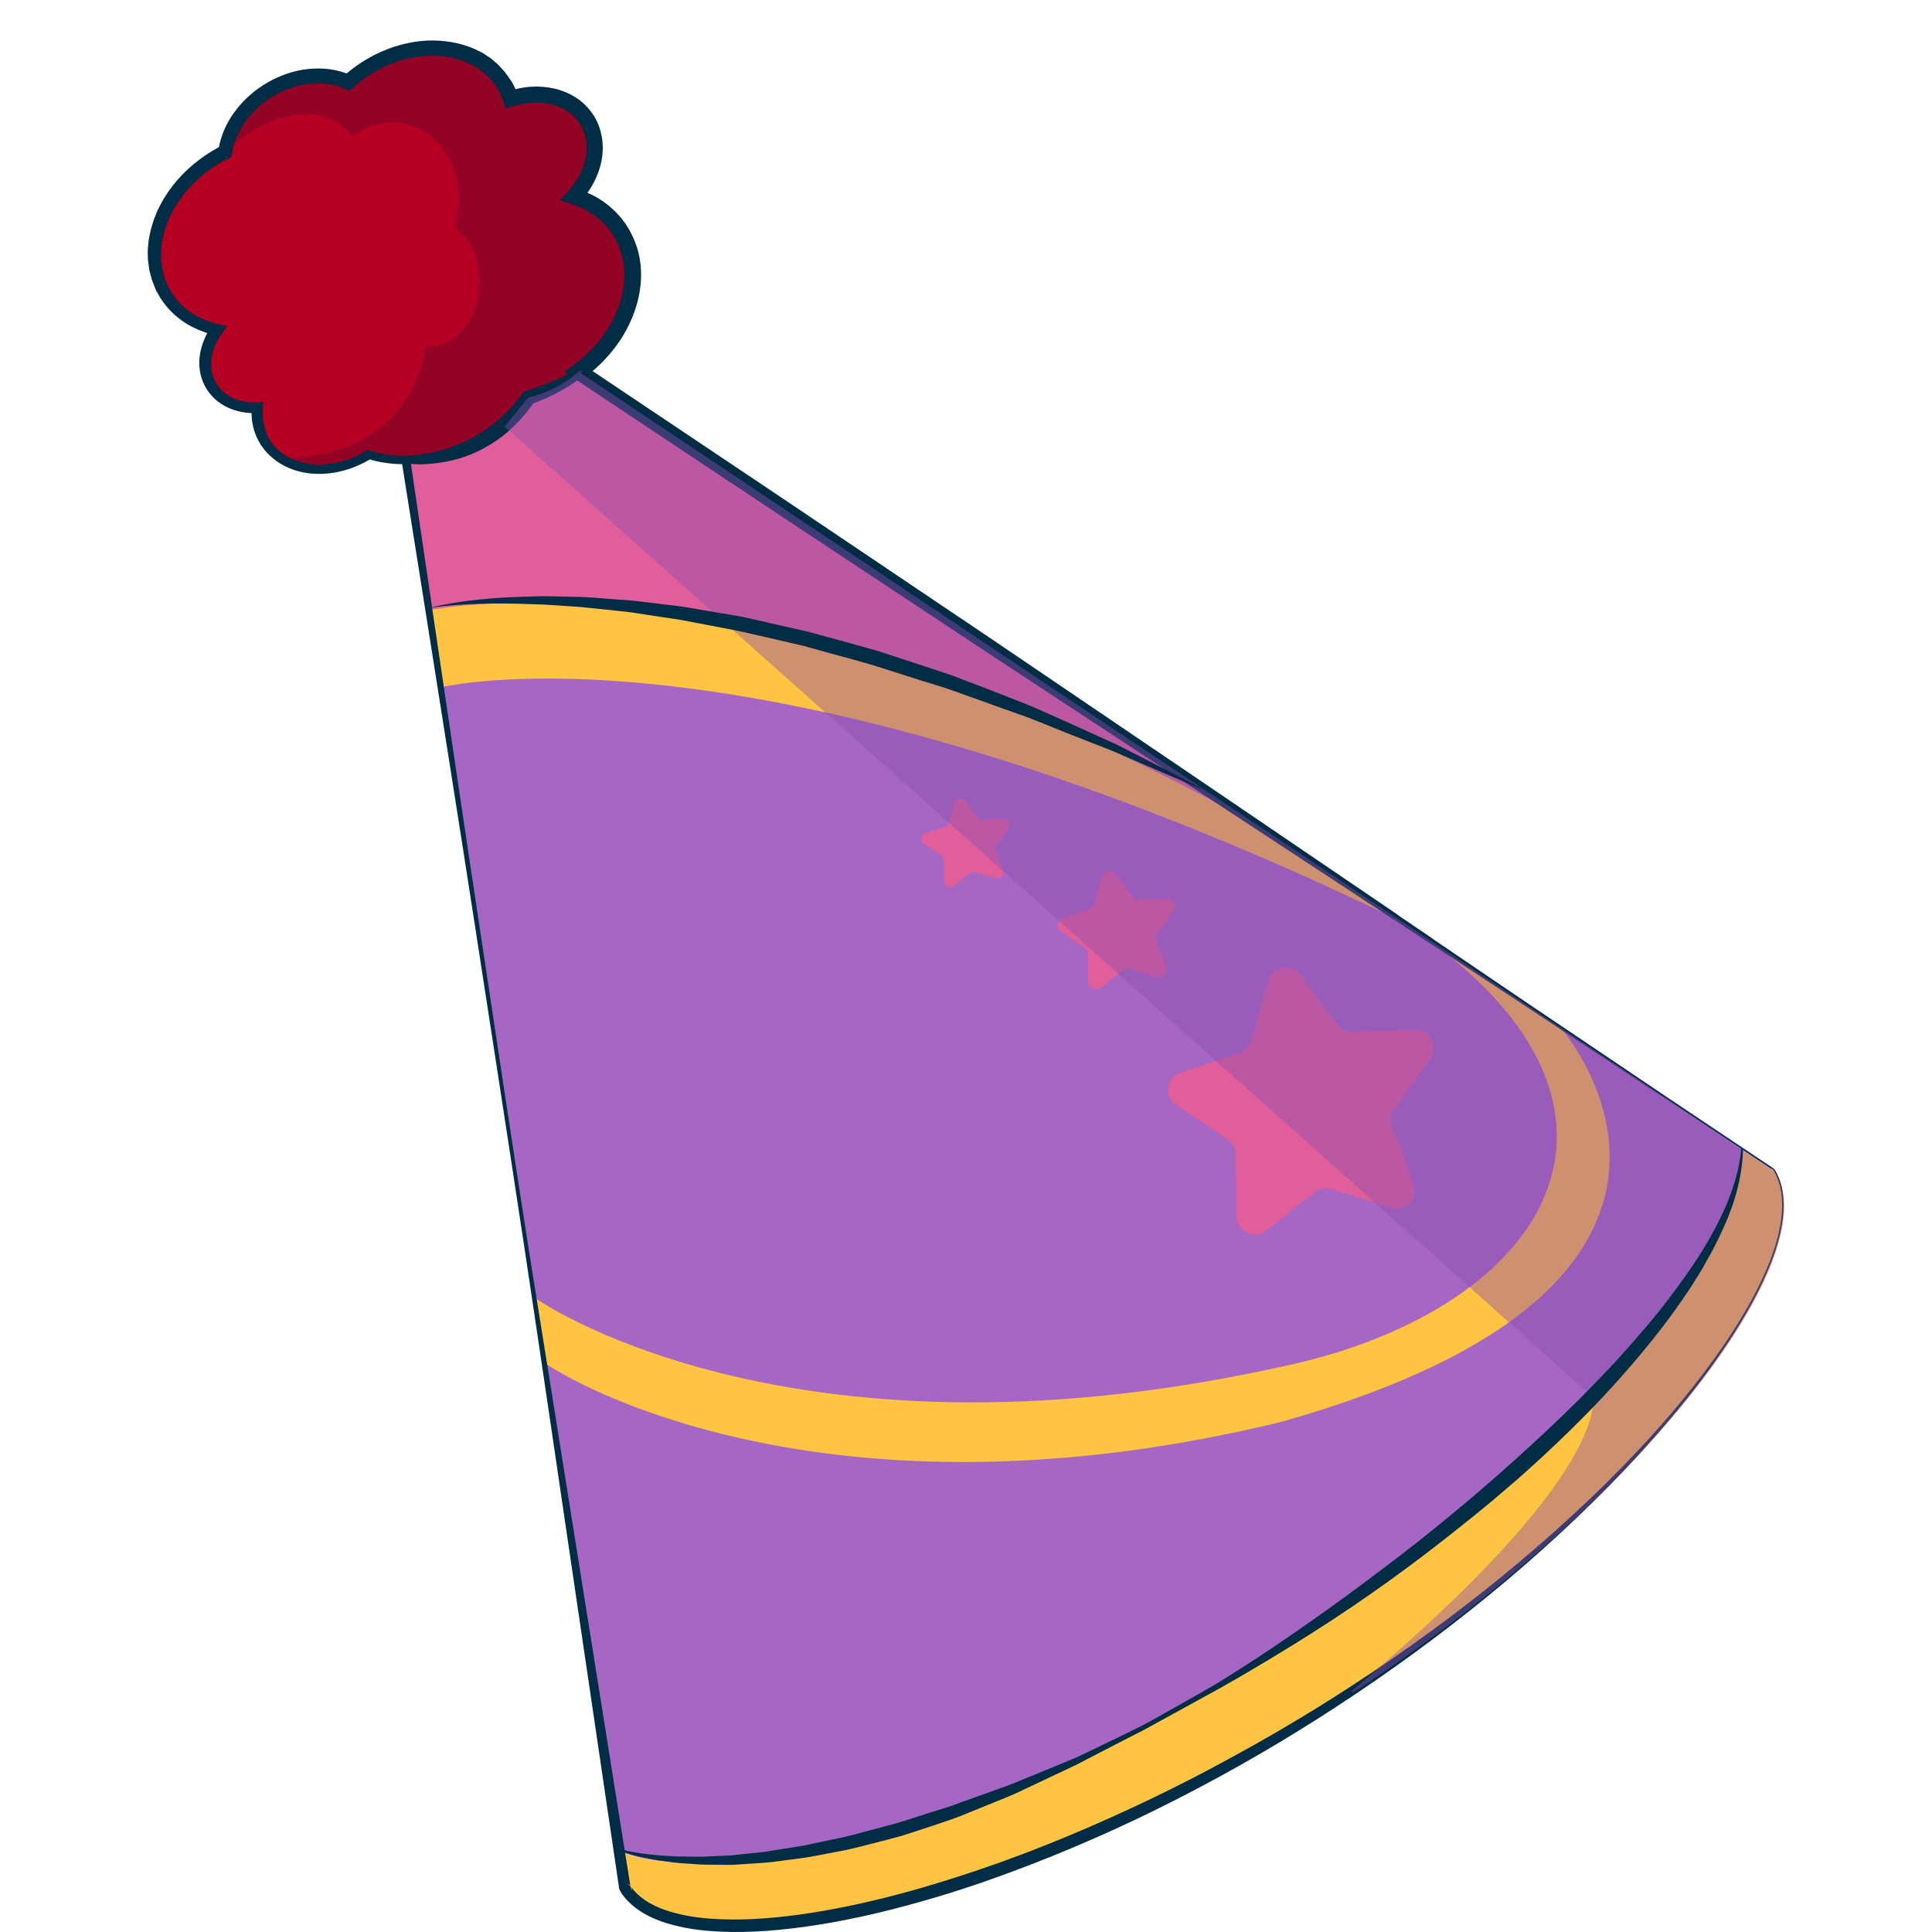
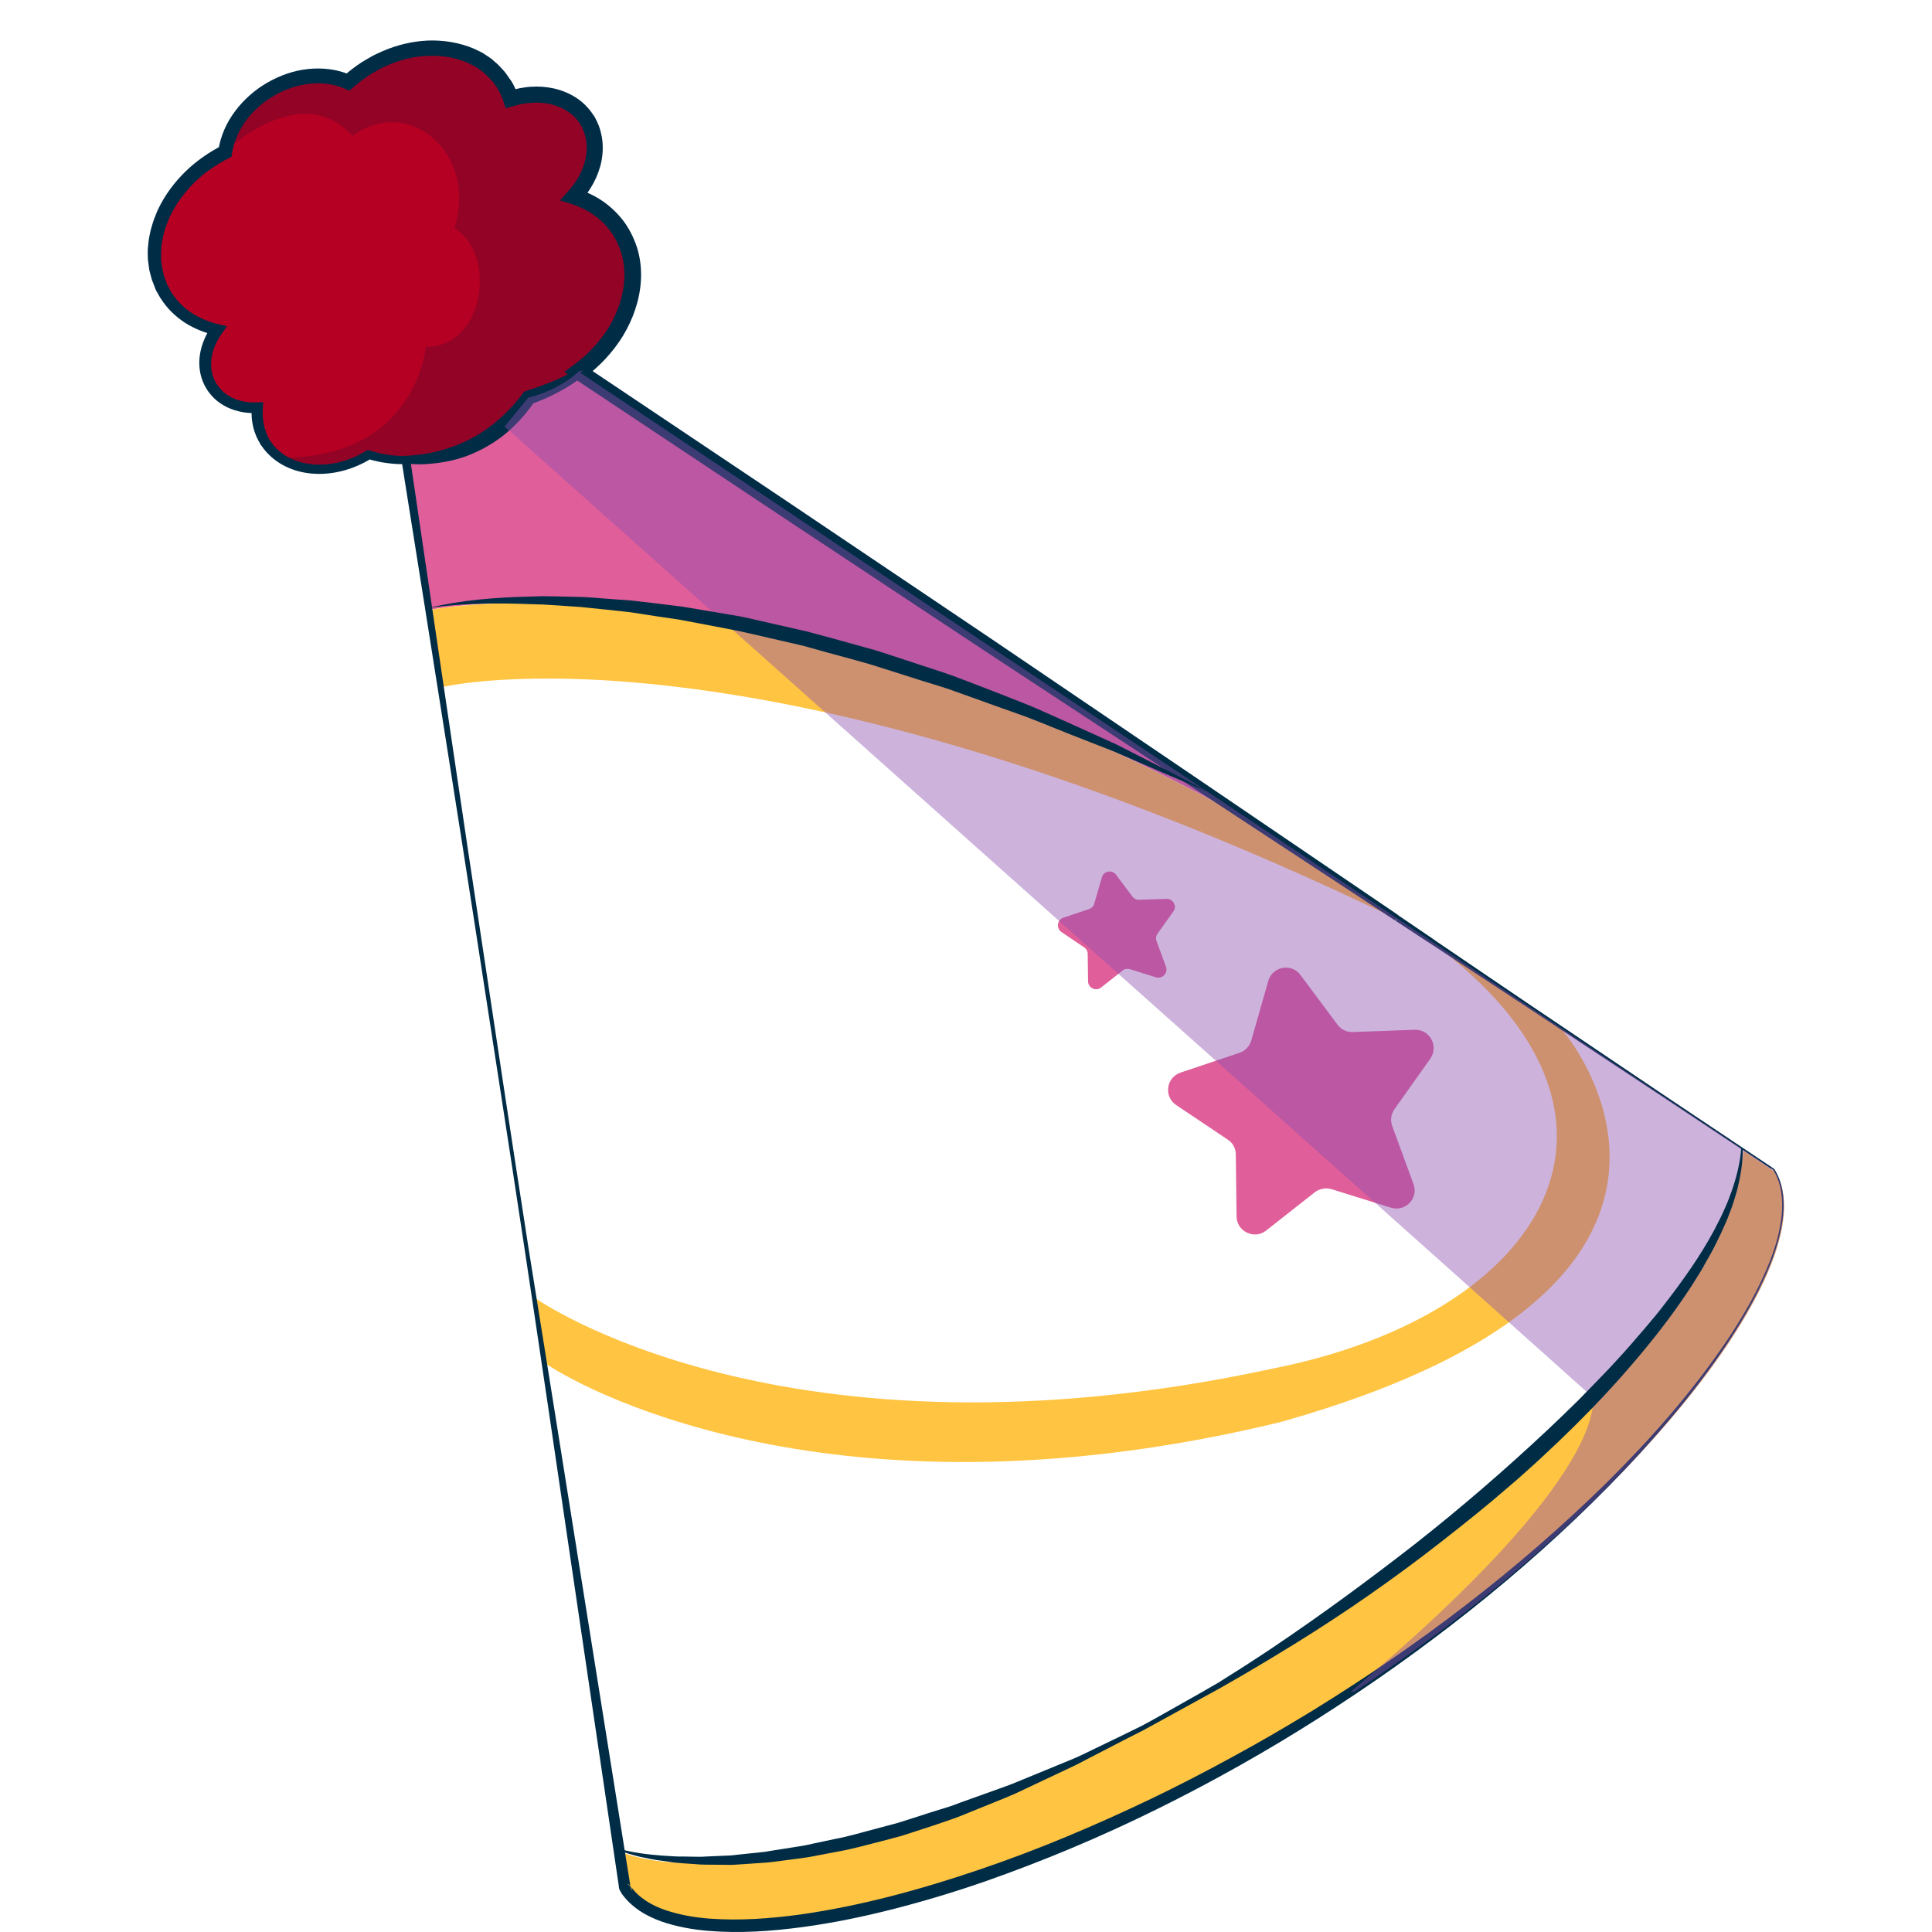
<svg xmlns="http://www.w3.org/2000/svg" version="1.1" id="Слой_1" x="0px" y="0px" viewBox="0 0 1024 1024" style="enable-background:new 0 0 1024 1024;" xml:space="preserve">
  <style type="text/css">
	.st0{fill:#FFC441;}
	.st1{fill:#A666C4;}
	.st2{fill:#E05E9A;}
	.st3{fill:#B50023;}
	.st4{fill:#930326;}
	.st5{fill:#002C46;}
	.st6{opacity:0.43;fill:#8C51AF;}
</style>
  <g>
    <path class="st0" d="M940.9,621.1c27.3,43.7-66.9,172.5-223.2,275.7c-6.6,4.3-13.2,8.6-20,12.9c-168.2,105-337.6,137.4-366,91.9   c0-0.1-0.1-0.1-0.1-0.2c0,0,0,0,0,0c-0.1-0.2-0.1-0.6-0.1-1l-2.9-19c54.8,21.8,201.7-14.6,347.8-105.8   c67.9-42.4,125.3-90.2,167.6-135.1c48.6-51.4,77.5-99.1,80.1-130.5l15.1,10.1c0.8,0.3,1.3,0.7,1.6,1   C940.9,621,940.9,621.1,940.9,621.1z" />
-     <path class="st1" d="M924.1,609.9c-4.9,58.9-102,174.6-247.7,265.6c-146.1,91.2-293,127.6-347.8,105.8l-94.4-617.2l-6.3-40.9l0,0   l-3.3-21.4l-15.8-103c-4.6-30.3,25.5-49.6,51-32.6l254.9,170.2l146.9,98.1l78.6,52.5c0,0,0,0,0,0L924.1,609.9z" />
    <path class="st2" d="M661.7,434.6C397.2,287.7,228,323.2,228,323.2l0,0l-3.3-21.4l-15.8-103c-4.6-30.3,25.5-49.6,51-32.6   l254.9,170.2L661.7,434.6z" />
    <path class="st0" d="M740.3,487.2c-339.2-164-506.1-123-506.1-123l-6.3-40.9c0,0,169.3-35.5,433.7,111.4L740.3,487.2z" />
-     <path class="st0" d="M283.8,688.1c0,0,131.3,93.3,390.7,37.3c145.3-28.8,208.9-134.4,84-226.1c69.4,46.4,69.4,46.4,69.4,46.4   s115.9,133.4-149.1,208c-228.6,55.5-363.6-13.5-389.8-31.1C286.7,707.5,283.8,688.1,283.8,688.1z" />
+     <path class="st0" d="M283.8,688.1c0,0,131.3,93.3,390.7,37.3c145.3-28.8,208.9-134.4,84-226.1c69.4,46.4,69.4,46.4,69.4,46.4   s115.9,133.4-149.1,208c-228.6,55.5-363.6-13.5-389.8-31.1C286.7,707.5,283.8,688.1,283.8,688.1" />
    <path class="st3" d="M305.5,104.5c-0.2,0.2-0.4,0.4-0.5,0.6c10.1,3.3,18.6,9.4,24.3,18.2c0.1,0.1,0.2,0.2,0.2,0.3   c13.8,22.1,4.7,53.1-20.1,72.6c-0.6,0.5-1.2,0.9-1.8,1.3c-0.1,0.1-0.3,0.2-0.4,0.3c-1.5,1.1-3.1,2.2-4.8,3.2   c-5.4,3.4-11,5.9-16.7,7.8c-0.6,0.2-1.1,0.4-1.6,0.5c-0.6,0.2-1.1,0.3-1.6,0.5c-0.3,0.1-0.6,0.2-0.9,0.2c-0.5,0.1-0.9,0.3-1.4,0.4   c0,0-0.1,0-0.1,0c0,0,0,0-0.1,0c0,0,0,0,0,0c-0.4,0.5-0.7,1-1.1,1.5c-1.6,2.1-3.3,4.2-5.2,6.2c-4.8,5.2-10.5,9.9-16.9,13.9   c-4.6,2.9-9.4,5.3-14.2,7.1c-8.9,3.5-18,5.2-26.7,5.3c-0.2,0-0.3,0-0.5,0c-6.8,0-13.3-0.9-19.3-2.9c-16,10-34.8,10.2-47,1.7   c-3.2-2.2-5.9-5-7.9-8.3c-0.1-0.2-0.2-0.4-0.3-0.6c-3.2-5.4-4.4-11.4-3.9-17.6c-0.2,0-0.5,0-0.7,0c-9.8,0.3-18.7-3.6-23.5-11.2   c-0.1-0.2-0.2-0.4-0.3-0.5c-5.2-8.8-3.6-20.1,3-29.5c-0.4-0.1-0.7-0.2-1.1-0.3c-10.9-2.7-20.1-8.9-25.9-18.2   c-0.2-0.2-0.3-0.5-0.4-0.7c-13.3-22.3-2-54.1,25.6-71.3c2.1-1.3,4.3-2.5,6.4-3.6c0.1-0.6,0.2-1.3,0.3-1.9   c2.2-11.5,10.1-22.9,22.2-30.4c14.2-8.9,30.5-10.2,42.6-4.6c3.1-2.8,6.5-5.4,10.2-7.7c26.3-16.4,58.2-12.8,71.7,8.1   c0.1,0.2,0.2,0.3,0.3,0.5c1.4,2.2,2.5,4.5,3.4,6.9c0.1,0.4,0.3,0.7,0.4,1.1c15.9-5.2,32.3-1.2,40.2,10.7c0.1,0.2,0.2,0.3,0.3,0.5   C319.1,76.5,316.1,92.4,305.5,104.5z" />
    <path class="st4" d="M305.5,104.5c-0.2,0.2-0.4,0.4-0.5,0.6c10.1,3.3,18.6,9.4,24.3,18.2c0.1,0.1,0.2,0.2,0.2,0.3   c13.8,22.1,4.7,53.1-20.1,72.6c-0.6,0.5-1.2,0.9-1.8,1.3c-0.1,0.1-0.3,0.2-0.4,0.3c-1.5,1.1-3.1,2.2-4.8,3.2   c-5.4,3.4-11,5.9-16.7,7.8c-0.6,0.2-1.1,0.4-1.6,0.5c-0.6,0.2-1.1,0.3-1.6,0.5c-0.3,0.1-0.6,0.2-0.9,0.2c-0.5,0.1-0.9,0.3-1.4,0.4   c0,0-0.1,0-0.1,0c0,0,0,0-0.1,0c0,0,0,0,0,0c-0.4,0.5-0.7,1-1.1,1.5c-1.6,2.1-3.3,4.2-5.2,6.2c-4.8,5.2-10.5,9.9-16.9,13.9   c-4.6,2.9-9.4,5.3-14.2,7.1c-8.9,3.5-18,5.2-26.7,5.3c-0.2,0-0.3,0-0.5,0c-6.8,0-13.3-0.9-19.3-2.9c-16,10-34.8,10.2-47,1.7   c-0.1-0.2-0.1-0.5-0.2-0.7c71.6,0.7,76.8-58.7,76.8-58.7c31.1,0.3,37.9-49,15.1-62.9c12.7-39.8-24.6-70.9-53.9-48.8   c-25-27.8-60.3,1.7-66.6,7.4c2.2-11.5,10.1-22.9,22.2-30.4c14.2-8.9,30.5-10.2,42.6-4.6c3.1-2.8,6.5-5.4,10.2-7.7   c26.3-16.4,58.2-12.8,71.7,8.1c0.1,0.2,0.2,0.3,0.3,0.5c1.4,2.2,2.5,4.5,3.4,6.9c0.1,0.4,0.3,0.7,0.4,1.1   c15.9-5.2,32.3-1.2,40.2,10.7c0.1,0.2,0.2,0.3,0.3,0.5C319.1,76.5,316.1,92.4,305.5,104.5z" />
    <path class="st2" d="M737.2,640.1l-31.4-9.8c-3-0.9-6.4-0.3-8.9,1.6l-25.8,20.3c-6.3,5-15.6,0.5-15.7-7.5l-0.4-32.8   c0-3.2-1.6-6.2-4.3-7.9l-27.3-18.3c-6.7-4.5-5.3-14.6,2.3-17.2L657,558c3-1,5.3-3.5,6.2-6.5l9-31.6c2.2-7.7,12.3-9.6,17.1-3.1   l19.6,26.3c1.9,2.6,4.9,4,8.1,3.9l32.8-1.2c8-0.3,12.9,8.7,8.3,15.3l-19,26.8c-1.8,2.6-2.3,5.9-1.2,8.9l11.3,30.8   C752,635.1,744.9,642.5,737.2,640.1z" />
    <path class="st2" d="M612.7,518l-13.8-4.3c-1.3-0.4-2.8-0.2-3.9,0.7l-11.4,9c-2.8,2.2-6.9,0.2-6.9-3.3l-0.2-14.5   c0-1.4-0.7-2.7-1.9-3.5l-12-8.1c-2.9-2-2.3-6.5,1-7.6l13.7-4.6c1.3-0.5,2.4-1.5,2.7-2.9l4-13.9c1-3.4,5.4-4.2,7.5-1.4l8.7,11.6   c0.8,1.1,2.2,1.8,3.6,1.7l14.5-0.5c3.5-0.1,5.7,3.9,3.6,6.7l-8.4,11.8c-0.8,1.1-1,2.6-0.5,3.9l5,13.6   C619.2,515.7,616.1,519,612.7,518z" />
-     <path class="st2" d="M527.5,465.5l-10.4-3.2c-1-0.3-2.1-0.1-2.9,0.5l-8.6,6.7c-2.1,1.6-5.2,0.2-5.2-2.5l-0.1-10.9   c0-1.1-0.5-2-1.4-2.6l-9.1-6.1c-2.2-1.5-1.8-4.9,0.8-5.7l10.3-3.5c1-0.3,1.8-1.1,2.1-2.2l3-10.5c0.7-2.6,4.1-3.2,5.7-1l6.5,8.7   c0.6,0.8,1.6,1.3,2.7,1.3l10.9-0.4c2.7-0.1,4.3,2.9,2.7,5.1l-6.3,8.9c-0.6,0.9-0.8,2-0.4,3l3.8,10.2   C532.4,463.8,530,466.2,527.5,465.5z" />
    <path class="st5" d="M940.6,619.9c2.2,3.6,3.6,7.6,4.2,11.7c0.7,4.1,0.7,8.3,0.3,12.4c-0.8,8.2-3.1,16.2-6,24   c-5.9,15.4-14.2,29.8-23.2,43.5c-9.1,13.7-19.1,26.8-29.7,39.4c-10.6,12.6-21.7,24.8-33.2,36.5c-23.1,23.5-47.7,45.4-73.5,65.9   c-25.8,20.5-52.7,39.6-80.5,57.3c-27.8,17.7-56.6,33.9-86.2,48.5c-29.6,14.6-60.1,27.4-91.3,38.3c-15.6,5.4-31.5,10.2-47.5,14.3   c-16,4.1-32.3,7.5-48.7,9.7c-16.4,2.2-33.1,3.4-49.9,2c-8.4-0.7-16.8-2.2-24.9-5c-4.1-1.5-8-3.3-11.7-5.8c-3.7-2.5-7-5.6-9.6-9.4   l1.9,1.3c-0.2-0.1-0.5-0.1-0.8-0.3c-0.3-0.2-0.8-0.6-1.1-1.1c-0.3-0.5-0.4-1.1-0.5-1.5c0-0.4,0-0.7,0.1-0.9l0.6,2.6l-0.4-0.6   l-0.2-0.3l-0.1-0.2c-0.1-0.2-0.2-0.4-0.3-0.5c-0.3-0.7-0.3-1.1-0.4-1.5c0-0.4,0-0.7,0-1l0,0.6L303,830.4   c-8.3-56.5-16.6-113-25.1-169.4c-8.5-56.4-17.3-112.8-26-169.3c-8.7-56.4-17.7-112.8-26.6-169.2l0.3,0.8l0,0l-0.2-0.4l-0.1-0.4   l-12.5-78.6l2.5,2.1c-3.5,0.1-6.9-0.1-10.4-0.6c-1.7-0.2-3.4-0.5-5.1-0.9c-0.9-0.2-1.7-0.4-2.5-0.6l-2.5-0.7l2.2-0.3   c-9,5.6-19.6,8.8-30.4,8.2c-5.4-0.3-10.8-1.6-15.7-4.1c-4.9-2.5-9.3-6.2-12.4-10.9l0.1,0.2c-0.2-0.2-0.4-0.5-0.5-0.7l-0.3-0.6   c-0.2-0.4-0.4-0.8-0.7-1.2c-0.4-0.8-0.8-1.6-1.2-2.4c-0.7-1.7-1.3-3.4-1.7-5.1c-0.4-1.8-0.7-3.5-0.8-5.3c-0.1-1.8-0.1-3.6,0-5.3   l3.2,3.2c-5.4,0.3-11-0.6-16.1-3c-2.5-1.2-4.9-2.8-7-4.8c-1-1-2-2.1-2.8-3.2c-0.4-0.5-0.8-1.1-1.2-1.8c-0.4-0.6-0.7-1.2-1.1-1.9   c-2.6-5.1-3.3-11-2.4-16.5c0.9-5.5,3.2-10.6,6.3-15.1l1.9,5.1c-5.7-1.3-11.3-3.5-16.4-6.8c-5-3.3-9.4-7.6-12.6-12.7l0.2,0.3   c-0.2-0.2-0.3-0.4-0.4-0.6l-0.2-0.3l-0.4-0.7l-0.8-1.4c-0.5-0.9-1.1-1.8-1.4-2.8l-1.1-2.9l-0.6-1.5l-0.4-1.5l-0.8-3   c-0.3-1-0.3-2.1-0.5-3.1c-0.1-1-0.3-2.1-0.4-3.1l-0.1-3.1l0-1.6c0-0.5,0.1-1,0.1-1.5l0.3-3.1c0.2-2,0.7-4,1.1-6.1   c0.6-2,1.1-4,1.8-5.9l1.1-2.8c0.4-1,0.7-1.9,1.2-2.8c3.5-7.3,8.4-13.9,14.2-19.6c5.8-5.7,12.5-10.3,19.6-14l-2,2.8   c1.1-7.8,4.4-15,9-21.1c4.6-6.1,10.4-11.2,17-15c6.6-3.8,13.9-6.4,21.5-7.2c7.6-0.8,15.6,0,22.9,3.3l-4.2,0.7   c3-2.8,6.3-5.3,9.8-7.6c1.7-1.1,3.6-2.1,5.3-3.1c1.8-1,3.7-1.8,5.6-2.7c7.6-3.3,15.7-5.3,24.1-5.7c8.3-0.3,16.8,1,24.7,4.4l2.9,1.4   l1.4,0.7l1.4,0.9l2.7,1.8c0.9,0.6,1.7,1.4,2.5,2.1c1.7,1.3,3.1,3,4.6,4.6c0.8,0.8,1.3,1.7,2,2.6l0.9,1.3l0.5,0.7   c0.2,0.2,0.4,0.6,0.6,0.9l-0.1-0.3c1.6,2.6,2.9,5.4,3.8,8.3l-5.3-2.5c2.1-0.7,4-1.2,6-1.6c1-0.2,2-0.3,3-0.5c1-0.2,2-0.2,3-0.3   c4.1-0.3,8.2,0,12.3,0.9c4,0.9,8,2.5,11.6,4.8c3.6,2.3,6.7,5.4,9.1,9l0.5,0.7c0.2,0.3,0.4,0.6,0.5,0.8l0.7,1.4   c0.5,0.9,0.9,1.9,1.3,2.9c0.8,2,1.3,4.1,1.7,6.2c0.7,4.2,0.6,8.5-0.2,12.6c-1.6,8.2-5.8,15.6-11.2,21.6l-1.8-6.9   c5,1.7,9.8,3.9,14.2,7c4.3,3.1,8.2,6.9,11.3,11.3c0.4,0.5,0.7,1.1,1.1,1.7c0.3,0.5,0.8,1.3,1.1,1.8c0.6,1.2,1.3,2.3,1.8,3.5   c1.1,2.4,2.1,4.9,2.8,7.5c1.4,5.1,1.9,10.5,1.6,15.8c-0.6,10.5-4.2,20.6-9.5,29.4c-5.4,8.8-12.6,16.4-20.8,22.4l-0.2-7l108.2,72.5   l108,72.7l107.8,73.1l107.7,73.2l-1.6,0c0.2-0.2,0.7-0.3,1.2-0.2c0.2,0.1,0.4,0.2,0.5,0.3c0.1,0.1,0.2,0.2,0.3,0.4l-0.4-0.4   l18.1,12.3l1.7,1.2l-1.8,1.1l0,0l0-2.3c23,15.6,46,31.3,69.1,46.8l0.1,0.1l0.1,0.1l0,0l-0.2-0.2l55.5,37.4l55.6,37.2l-0.1,0   C939.4,618.9,940.1,619.2,940.6,619.9z M940,620.3c-0.3-0.4-0.9-0.8-1.6-1l0,0l0,0l-55.7-37l-55.8-36.9l-0.1-0.1l-0.1-0.1l0,0   l0.2,0.2c-23.2-15.4-46.5-30.6-69.7-45.9l-1.7-1.1l1.8-1.1l0,0l0,2.3l-18.3-12l-0.4-0.4c0.1,0.2,0.2,0.2,0.3,0.3   c0.1,0.1,0.3,0.2,0.5,0.3c0.5,0.1,1,0,1.2-0.2l-1.6,0L630,416l-108.8-71.5l-108.6-71.9l-108.4-72.1l-5.1-3.4l4.9-3.6   c7.4-5.4,13.8-12.2,18.6-19.9c4.7-7.8,7.8-16.5,8.3-25.4c0.5-8.9-1.8-17.7-6.8-24.9c-5-7.2-12.6-12.4-21-15.1l-6.3-2l4.4-4.9   c4.6-5,7.9-11.1,9.2-17.5c1.4-6.4,0.3-13-3.1-18.3c-3.4-5.3-9.1-8.8-15.6-10.3c-3.2-0.7-6.6-1-9.9-0.7c-0.8,0.1-1.7,0.1-2.5,0.2   c-0.8,0.1-1.7,0.2-2.5,0.4c-1.7,0.3-3.3,0.8-4.7,1.2l-4.1,1.1l-1.2-3.7c-0.8-2.3-1.8-4.6-3-6.6l-0.1-0.3c-0.1-0.1-0.1-0.1-0.2-0.3   l-0.4-0.5l-0.8-1.1c-0.5-0.7-0.9-1.5-1.6-2.1c-1.2-1.2-2.3-2.6-3.7-3.7c-0.7-0.6-1.3-1.2-2-1.7l-2.2-1.5l-1.1-0.7l-1.2-0.6   l-2.4-1.2c-6.5-2.9-13.8-4.1-21.1-3.8c-7.3,0.2-14.5,2-21.3,4.9c-1.7,0.8-3.4,1.5-5,2.4c-1.6,0.9-3.2,1.8-4.8,2.8   c-3.1,2-6,4.3-8.8,6.7l-1.9,1.7l-2.3-1c-5.7-2.6-12.4-3.4-18.8-2.7c-6.5,0.7-12.9,2.9-18.6,6.2c-5.7,3.3-10.9,7.7-14.8,12.9   c-3.9,5.2-6.7,11.3-7.7,17.7l-0.3,1.9l-1.7,0.9c-6.5,3.3-12.6,7.5-17.8,12.6c-5.2,5.1-9.6,11-12.8,17.5c-0.4,0.8-0.8,1.6-1.1,2.5   l-1,2.5c-0.6,1.7-1.1,3.4-1.6,5.1c-0.3,1.8-0.8,3.5-1,5.3l-0.2,2.7c0,0.4-0.1,0.9-0.1,1.3l0,1.3l0,2.7c0,0.9,0.2,1.7,0.3,2.6   c0.1,0.9,0.2,1.8,0.4,2.6l0.6,2.6l0.3,1.3l0.5,1.2l0.9,2.5c0.3,0.8,0.8,1.6,1.2,2.3l0.6,1.2l0.3,0.6l0.2,0.3c0,0,0,0,0,0l0.2,0.3   c2.7,4.3,6.3,8,10.6,10.8c4.2,2.8,9.1,4.8,14.1,6l4.7,1.1l-2.8,4c-2.6,3.7-4.6,7.9-5.3,12.3c-0.7,4.4-0.2,8.8,1.7,12.7l0.8,1.4   c0.2,0.3,0.6,0.8,0.9,1.3c0.7,0.9,1.4,1.7,2.1,2.5c1.5,1.5,3.4,2.7,5.3,3.7c4,1.9,8.5,2.7,13.1,2.5l3.4-0.2l-0.2,3.4   c-0.1,1.5-0.1,3,0,4.5c0.1,1.5,0.3,2.9,0.6,4.4c0.3,1.4,0.8,2.8,1.3,4.2c0.3,0.7,0.6,1.3,0.9,2c0.2,0.3,0.3,0.6,0.5,1l0.5,0.8   l0.1,0.2c2.5,3.8,6,6.9,10,9c4.1,2.1,8.7,3.3,13.4,3.6c9.4,0.6,19.1-2.1,27.3-7.1l1-0.6l1.2,0.3l2.3,0.7c0.8,0.2,1.5,0.4,2.3,0.6   c1.6,0.4,3.1,0.7,4.7,0.9c3.2,0.5,6.4,0.7,9.6,0.7l2.2,0l0.3,2.2l11.6,78.7l-0.3-0.8l0,0l0.2,0.4l0.1,0.4   c8.4,56.5,16.6,112.9,25.2,169.4c8.5,56.4,17,112.9,25.8,169.3C289.1,717,298,773.4,307,829.7L334,998.9l0,0.3l0,0.3   c0,0.1,0,0.2,0,0.1c0,0,0-0.1-0.1-0.4c0-0.1-0.1-0.2-0.1-0.3c0,0,0,0,0,0.1l0.1,0.2l0.2,0.3l0.6,2.6c0-0.2,0.1-0.5,0.1-0.9   c0-0.4-0.1-0.9-0.5-1.4c-0.3-0.5-0.8-0.9-1.1-1c-0.3-0.2-0.6-0.3-0.8-0.3l1.9,1.3c4.2,6,11,10.1,18.4,12.6   c7.4,2.5,15.3,3.9,23.3,4.5c16,1.2,32.3,0,48.4-2.2c32.2-4.6,63.9-13.3,94.8-23.8c31-10.5,61.2-23.3,90.7-37.4   c14.8-7.1,29.3-14.6,43.7-22.5c14.4-7.8,28.6-16.1,42.5-24.6c55.8-34.4,108.4-74.3,155.2-120.3c23.3-23.1,45.2-47.8,63.6-75   c4.6-6.8,8.9-13.8,12.9-21c4-7.2,7.5-14.6,10.5-22.2c2.9-7.6,5.2-15.6,6-23.7c0.4-4.1,0.4-8.2-0.2-12.2   C943.4,627.7,942.1,623.8,940,620.3z" />
    <path class="st5" d="M195.5,240.8c8,1.1,15.9,1.2,23.6,0.5l2.9-0.3l2.9-0.4c1.9-0.3,3.8-0.7,5.7-1.1c3.7-0.9,7.4-2,11-3.4   c7.1-2.7,13.7-6.5,19.7-11.2c5.9-4.7,11.2-10.2,15.8-16.4l0.8-1l1-0.3c4.3-1.4,8.6-2.9,12.8-4.6c4.2-1.6,8.2-3.6,12.1-5.8   c3.9-2.2,7.5-4.8,11-7.7c3.4-3,6.6-6.3,9.4-10c-1.8,4.3-4.2,8.4-7.2,12.1c-3,3.7-6.5,7-10.3,9.9c-3.8,2.9-8,5.3-12.2,7.5   c-4.2,2.2-8.6,4-13,5.6l1.8-1.3c-4.7,6.8-10.4,13.1-17,18.3c-6.7,5.1-14.2,9.1-22.2,11.6c-4,1.2-8.1,2.1-12.2,2.6   c-2.1,0.3-4.1,0.4-6.2,0.6l-3.1,0.1l-3.1-0.1c-4.1-0.1-8.2-0.7-12.2-1.5C203.1,243.5,199.2,242.4,195.5,240.8z" />
    <path class="st6" d="M940.8,621c0.1,0,0.1,0.1,0.1,0.1c27.3,43.7-66.9,172.5-223.2,275.7c-0.6-0.1-1.2-0.1-1.8-0.2l0,0   C856.4,779,844,740.4,844,740.4l0,0l-44.3-39.6l-20.8-18.6l-50.2-44.8l-84.3-75.2l-51.7-46.1l-31.4-28l-29.7-26.5l-28.7-25.6   l-65.7-58.6l-53.4-47.6L270.9,229.1l-3.5-3l5.1-6.2l1.2-1.5l6.3-7.7c0,0,0,0,0,0c0,0,0,0,0.1,0c0,0,0.1,0,0.1,0   c0.3-0.1,0.7-0.2,1.4-0.4c0.3-0.1,0.5-0.2,0.9-0.2c0.5-0.1,1-0.3,1.6-0.5c0.5-0.2,1-0.4,1.6-0.5c3.7-1.3,8.8-3.4,13.8-6.7   c2.3-1.4,4.6-3.1,6.7-5.1c0.1-0.1,0.2-0.2,0.4-0.4c0.7-0.1,1.4-0.3,2.1-0.4c0.2-0.1,0.5-0.1,0.7-0.2c-0.6,0.5-1.2,0.9-1.8,1.3   l206.6,138l146.9,98.1l78.6,52.5c0,0,0,0,0,0l18.2,12.1l0,0c69.4,46.4,69.4,46.4,69.4,46.4l0,0l96.1,64.2l15.1,10.1   c0.9,0.4,1.5,0.7,1.7,1.2C940.5,620.4,940.7,620.7,940.8,621z" />
    <path class="st5" d="M328.1,979.9c7.4,2.1,15.1,3,22.8,3.6c3.8,0.2,7.7,0.6,11.5,0.5l5.8,0.1c1.9,0,3.8,0.1,5.8-0.1l11.5-0.5   c1.9,0,3.8-0.3,5.7-0.5l5.7-0.6l5.7-0.6l2.9-0.3l2.9-0.5l11.4-1.8l5.7-0.9c1.9-0.3,3.8-0.8,5.7-1.2l11.3-2.4   c7.6-1.4,15-3.7,22.4-5.6l11.2-3l11-3.5c3.7-1.2,7.3-2.4,11-3.5l5.5-1.7c1.8-0.6,3.6-1.3,5.4-2l21.8-7.8c1.8-0.7,3.7-1.3,5.4-2   l5.4-2.2l10.7-4.4l10.7-4.4c3.6-1.5,7.2-2.9,10.7-4.6l20.9-10.1l10.4-5.1c3.5-1.8,6.8-3.7,10.2-5.6c6.7-3.8,13.5-7.6,20.2-11.4   l10.1-5.8l9.8-6.2c3.3-2,6.5-4.2,9.8-6.3c3.2-2.1,6.5-4.2,9.7-6.4c25.7-17.3,50.6-35.6,75-54.6c24.3-19.1,47.7-39.3,70.2-60.4   c2.8-2.7,5.6-5.3,8.4-8l8.3-8.1c5.4-5.5,10.8-11,16.1-16.6c2.7-2.8,5.2-5.7,7.8-8.5c2.6-2.8,5.1-5.8,7.6-8.7c2.6-2.9,5-5.8,7.5-8.8   c2.5-2.9,4.9-6,7.2-9c9.4-12.2,18.3-24.7,25.6-38.3c1.7-3.4,3.6-6.8,5.1-10.3c0.8-1.8,1.6-3.5,2.3-5.3l2-5.4   c2.5-7.2,4.4-14.7,5-22.4l0.8,0c0.1,7.8-1.3,15.6-3.3,23.2l-1.7,5.6c-0.6,1.9-1.3,3.7-2,5.5c-1.3,3.7-3,7.2-4.6,10.8   c-0.8,1.8-1.8,3.5-2.6,5.3c-0.9,1.7-1.7,3.5-2.7,5.2l-2.9,5.1l-1.4,2.6l-1.5,2.5c-2.1,3.3-4.1,6.7-6.3,9.9   c-2.2,3.3-4.4,6.5-6.7,9.7c-9.1,12.7-19.1,24.8-29.5,36.5c-10.4,11.7-21.3,22.8-32.6,33.6c-2.8,2.7-5.7,5.3-8.5,8   c-2.9,2.6-5.7,5.3-8.7,7.9c-2.9,2.6-5.8,5.2-8.8,7.7l-8.9,7.6c-12,10-24.2,19.6-36.6,29.1c-12.4,9.4-25.1,18.5-37.9,27.2   c-12.9,8.7-26,17.1-39.3,25.1c-3.3,2.1-6.7,4-10,6c-3.3,2-6.7,4-10,5.9l-10.1,5.8l-10.2,5.6c-6.8,3.7-13.6,7.5-20.4,11.2   c-3.4,1.8-6.8,3.8-10.2,5.6l-10.4,5.3l-20.7,10.7c-3.4,1.9-6.9,3.5-10.5,5.2l-10.6,5l-10.6,5l-5.3,2.5c-1.8,0.8-3.6,1.5-5.4,2.3   l-21.7,8.8c-1.8,0.7-3.6,1.5-5.4,2.1l-5.5,1.9c-3.7,1.3-7.4,2.5-11.1,3.7l-11.1,3.6c-3.8,1.1-7.6,2-11.3,3   c-7.6,1.9-15.1,4.1-22.8,5.4l-11.5,2.2c-1.9,0.3-3.8,0.8-5.8,1l-5.8,0.8l-11.6,1.5l-2.9,0.3l-2.9,0.2l-5.9,0.4l-5.9,0.4   c-2,0.1-3.9,0.3-5.9,0.2l-11.7-0.1c-2,0-3.9-0.1-5.9-0.3l-5.9-0.4c-3.9-0.2-7.8-0.8-11.7-1.4c-3.9-0.4-7.7-1.4-11.5-2.1   c-3.8-1-7.6-2-11.2-3.5L328.1,979.9z" />
    <path class="st5" d="M227.3,322.2c17.5-4.2,35.5-5.6,53.5-6l6.7-0.2l6.7,0.1l13.5,0.3c4.5,0.1,9,0.6,13.5,0.9l13.5,1   c8.9,1,17.9,2.1,26.8,3.2l26.6,4.5c2.2,0.4,4.5,0.7,6.6,1.2l6.6,1.5l13.2,3l13.2,3l13,3.5l13,3.6l6.5,1.8c2.2,0.6,4.3,1.2,6.5,1.9   l25.6,8.4c4.3,1.4,8.5,2.8,12.8,4.3l12.6,4.8c8.4,3.2,16.8,6.5,25.1,9.8c4.2,1.6,8.3,3.5,12.4,5.3l12.3,5.5l24.5,11.1   c16,8.1,32,16.3,47.8,24.7c-16.6-6.8-33-14-49.4-21.1l-25-9.8l-12.4-5c-4.2-1.6-8.3-3.4-12.5-4.8c-8.4-3-16.8-5.9-25.2-9l-12.6-4.5   c-4.2-1.4-8.5-2.7-12.8-4l-25.5-8.1c-2.1-0.7-4.3-1.3-6.4-1.9l-6.4-1.8l-12.9-3.5l-12.9-3.6l-13-3l-13-3c-4.3-1-8.7-2-13.1-2.8   l-26.2-5c-8.8-1.3-17.6-2.6-26.4-4c-8.8-1-17.7-1.9-26.6-2.8l-13.3-0.9l-6.7-0.4l-6.7-0.2C263,319.5,245.1,319.7,227.3,322.2z" />
  </g>
</svg>